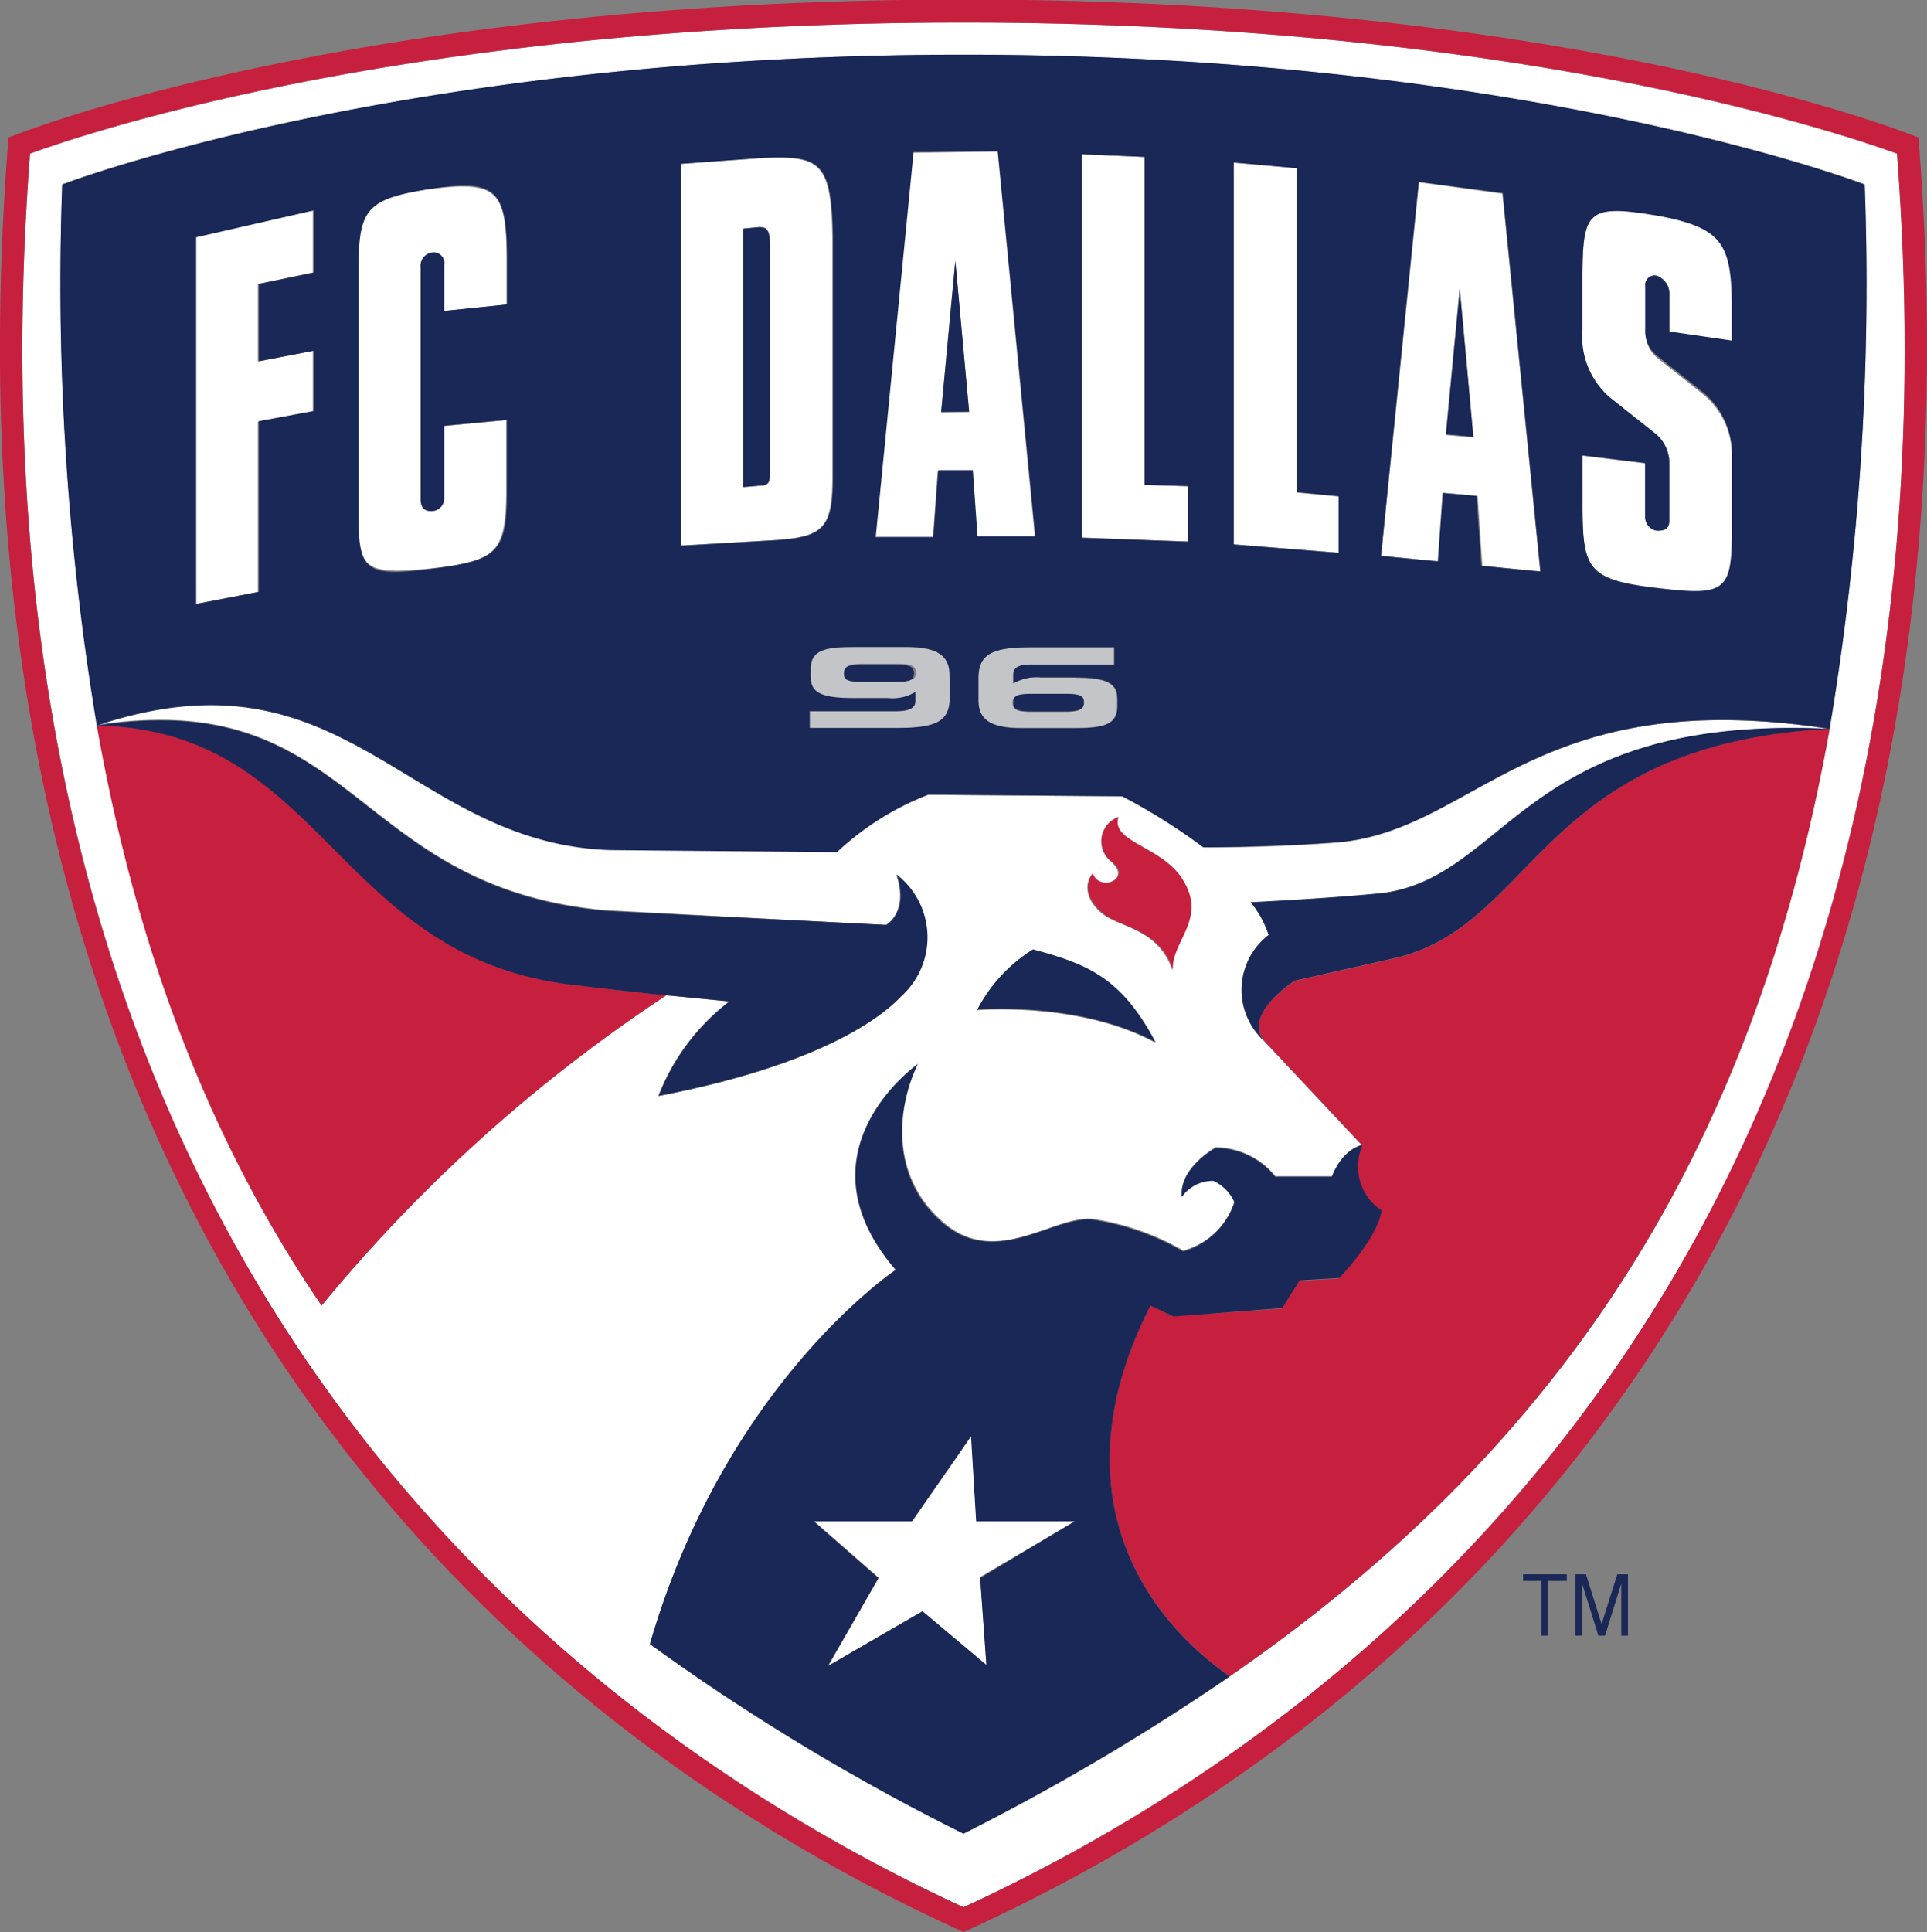
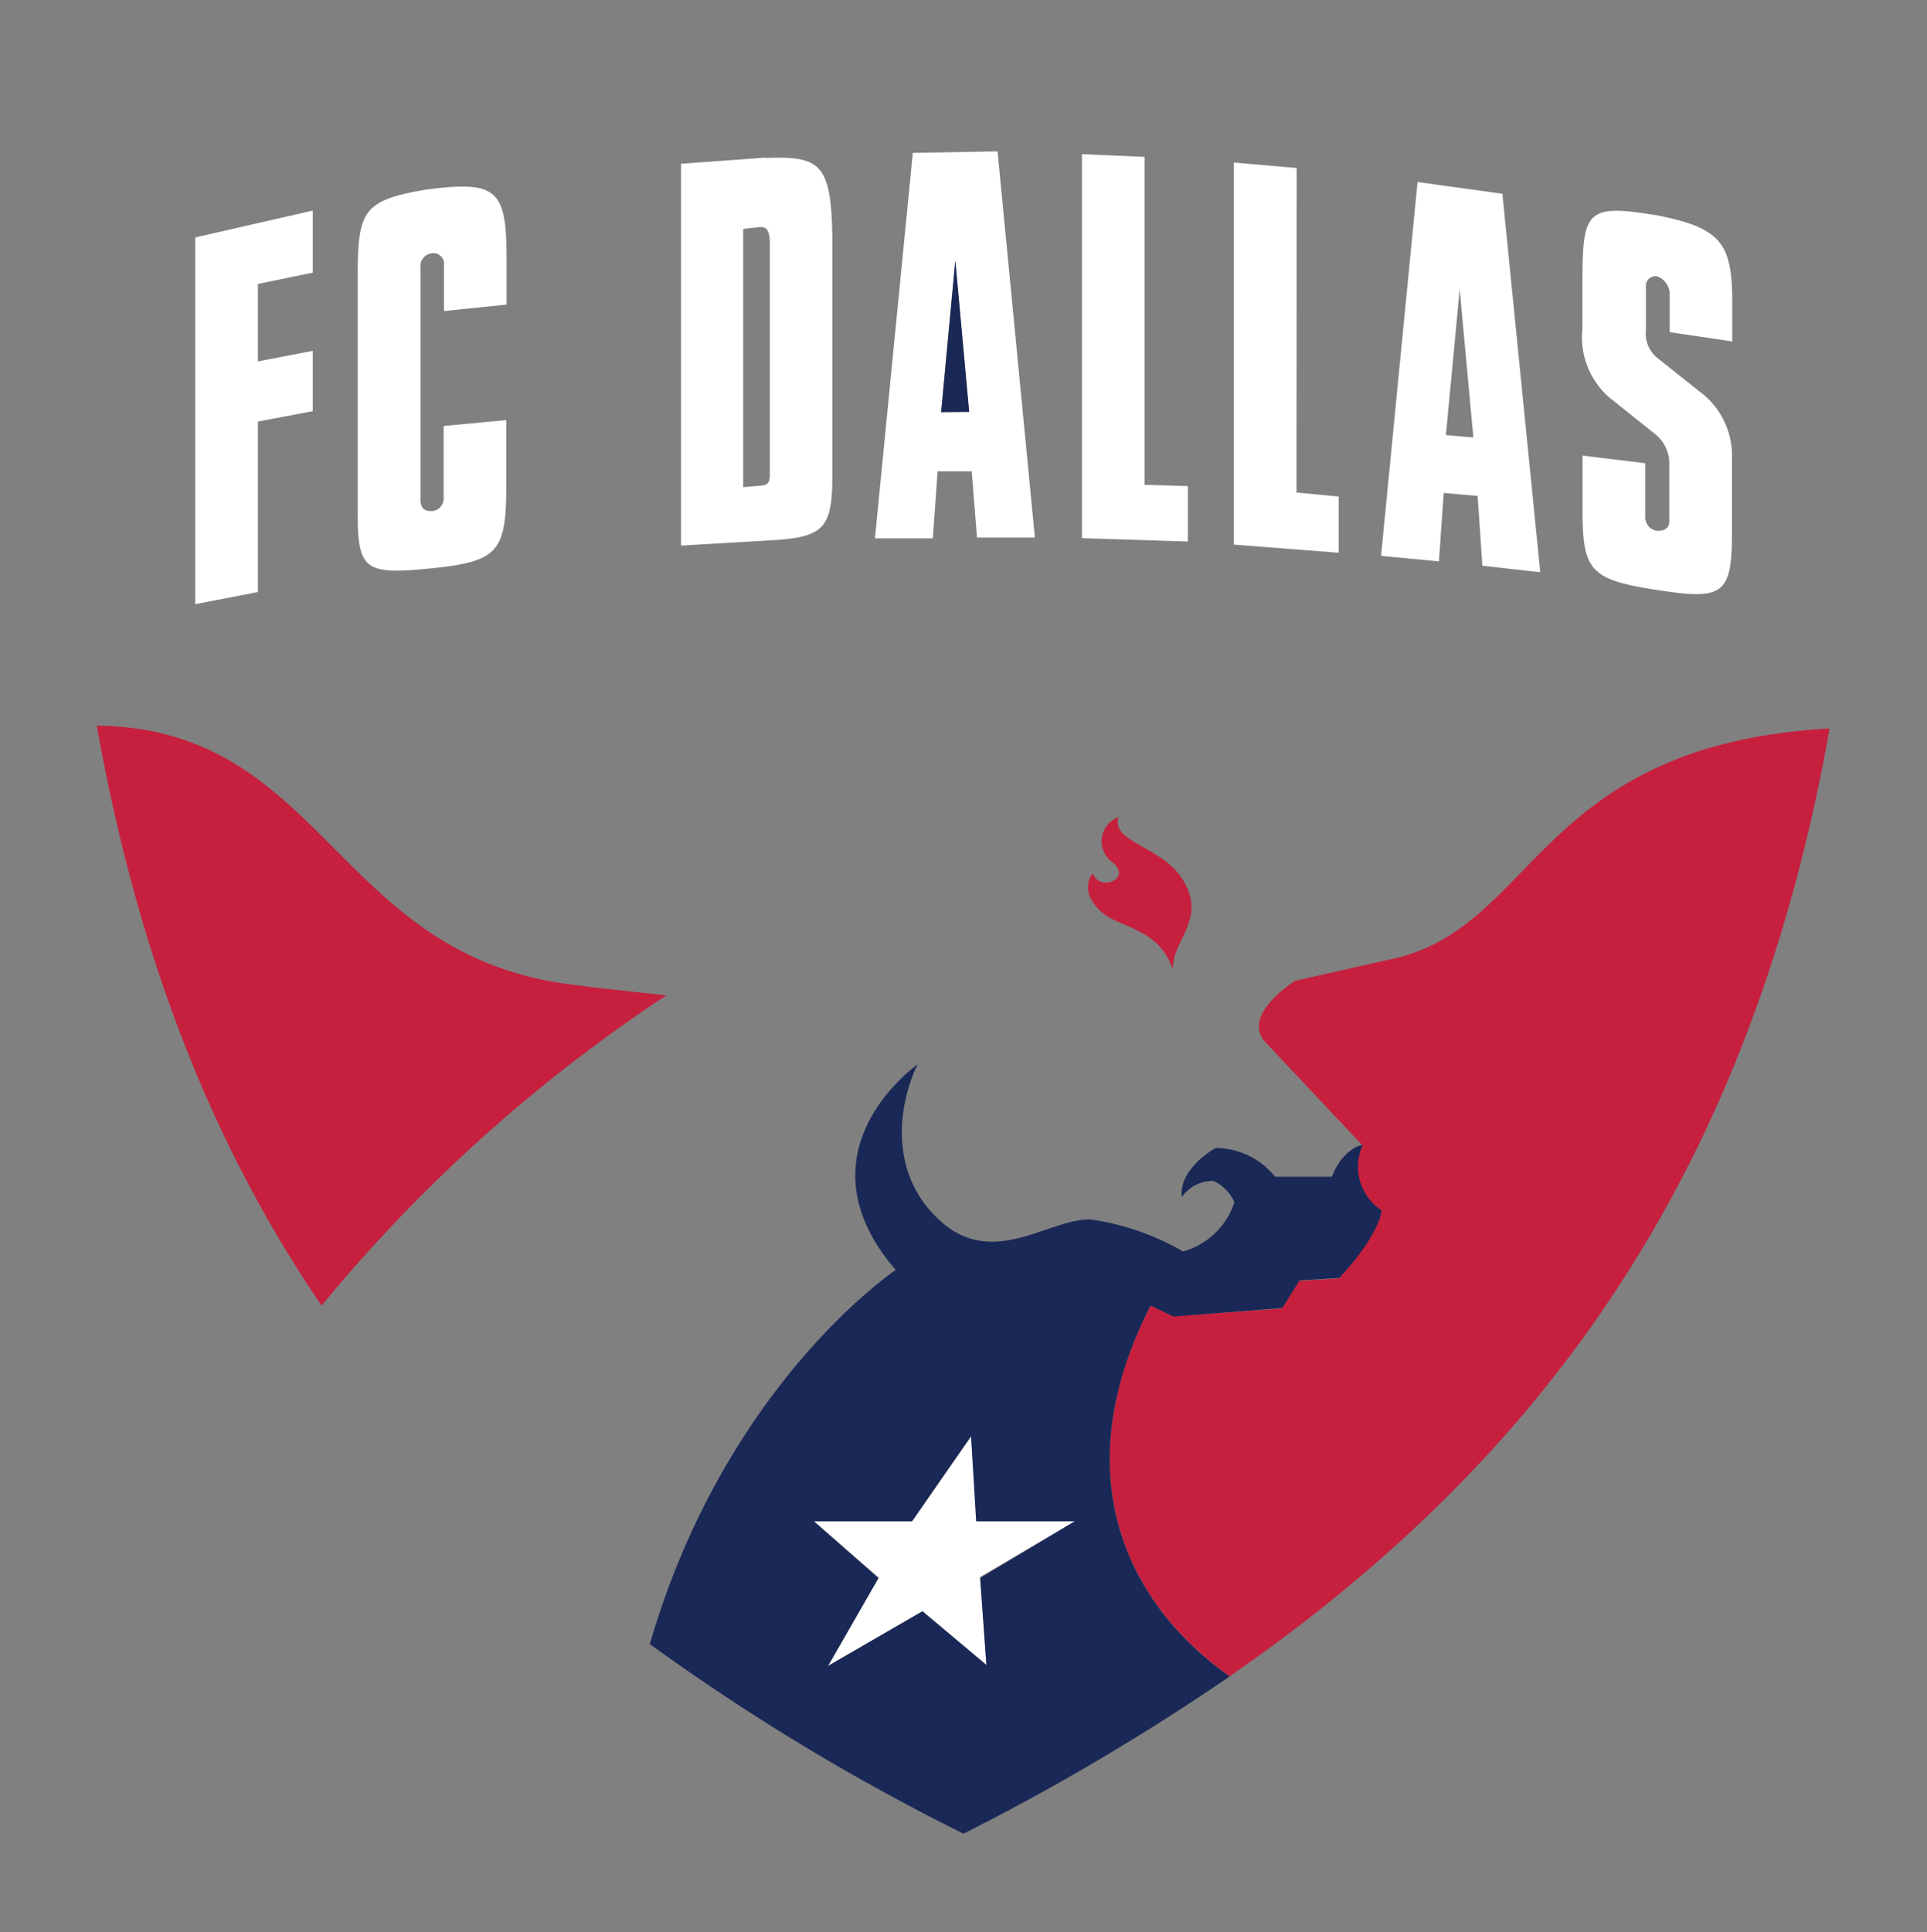
<svg xmlns="http://www.w3.org/2000/svg" viewBox="0 0 251.38 252">
  <rect x="0" y="0" width="251.38" height="252" fill="#808080" stroke="none" />
  <defs>
    <style>
      .a{fill:#fff}.b{fill:#c3c5c8}.c{fill:#c6203e}.d{fill:#1a2857}
    </style>
  </defs>
  <title>
    MLS_FC_Dallas
  </title>
-   <path class="a" d="M247.46 20.03c-8.54-3.09-50.89-17.09-121.77-17.09S12.46 16.94 3.92 20.03q-1 13.23-1 25.52c0 126.48 75 181.2 122.78 203.21 47.73-22 122.78-76.73 122.78-203.21q0-12.34-1-25.52m-8.79 75c-10.32 58-37.24 95.24-78.26 123.62a301.78 301.78 0 0 1-34.75 20.51 287.51 287.51 0 0 1-40.79-24.85c9.67-33.91 32.08-48.79 32.08-48.79-13.32-15.5 2.79-26.8 2.79-26.8-2.86 6-3.53 14.81 3.33 20.71s14.05-.75 19.28-.49a33.71 33.71 0 0 1 12 4.15 9.67 9.67 0 0 0 6.69-6.39 5.45 5.45 0 0 0-2.74-2.76 4.94 4.94 0 0 0-4.12 2.1c-.39-3.75 4.39-6.42 4.39-6.42a10.19 10.19 0 0 1 7.8 3.78h7.37c1.43-3.63 3.9-4 3.9-4l-12.8-13.67a9 9 0 0 1 .64-13.72 12.88 12.88 0 0 0-2.32-4.29s9.58-.45 16.58-1.14c17.08-1.7 18.56-23.37 58.88-21.5-38.77-6-46 13.25-64.17 14.81-9.43.74-17.42.64-17.42.64a78.23 78.23 0 0 0-10.59-6.66l-25.39-.22a37 37 0 0 0-12 7.4l-29.58-.27c-26.51-1-34.28-27.15-66.93-16.24 34-5.18 32.95 21.08 66.39 24.16l36.6 1.95s3-1.63 1.36-6.56a10.34 10.34 0 0 1 .59 15.85c-2.47 2.63-10.29 8.9-31.64 13a28.5 28.5 0 0 1 9.25-12.34l-8.24-.81a203 203 0 0 0-44.92 40.49c-14.06-20.7-23.94-45.34-29.29-75.66a352.37 352.37 0 0 1-4.54-70.56S52.17 7.13 125.69 7.13s117.57 16.93 117.57 16.93a352.05 352.05 0 0 1-4.59 71m-93.53 17.45a3.36 3.36 0 0 1 .72-5.95c-1.09 3.21 5.55 3.78 8.27 8 3.46 5.31-1.46 8.24-1.18 12-1.9-5.5-6.91-5.55-9.18-7.4s-2.3-3.95-1.26-5.16c.86 2.47 4.94.74 2.64-1.38m5.61 23.41c-9.87-5.4-23.3-4.27-23.3-4.27a20.19 20.19 0 0 1 7.21-7.82c7.21 1.92 11.55 3.68 16 12.12" />
  <path class="a" d="M25.47 78.8l8.17-1.58V54.98l7.16-1.35v-7.87l-7.16 1.38v-10.1l7.16-1.48v-8.09l-15.33 3.5V78.8zM55.95 24.67c-8.66 1.41-9.23 2.81-9.3 11.2v30.44c0 7.85.62 8.71 9.3 7.85s10-2 10.09-9.87v-9.5l-8.17.77v9.28a1.65 1.65 0 0 1-1.47 1.82c-.67 0-1.55 0-1.55-1.6V34.94a1.7 1.7 0 0 1 1.43-1.9 1.39 1.39 0 0 1 1.63 1.58v5.95l8.17-.84v-6.17c0-8.76-1.31-10-10.09-8.88M99.97 20.55l-11.13.81v49.8l11.45-.67c7.06-.39 8.29-1.41 8.29-8.37V30.94c-.15-9.53-1.51-10.61-8.64-10.34m.49 41.14c0 1.11-.15 1.53-1.23 1.6l-2.25.2V29.86l2.25-.25c.77 0 1.21.37 1.23 2.15V61.7zM119.08 19.94l-4.94 50.27h7.55l.62-8.74h4.45l.69 8.64H135l-4.87-50.37zm3.68 33.81l1.85-19.74 1.8 19.74h-3.65zM149.31 63.23V20.46l-8.17-.35v50.08l13.82.44V63.4l-5.65-.17zM169.13 64.24l.02-42.33-8.19-.71v49.83l13.67 1.06v-7.33l-5.5-.52zM184.92 23.74l-4.76 48.76 7.55.72.62-8.93 4.43.39.62 9.11 7.55.84-4.94-49.36zm3.7 33l1.8-19 1.78 19.32zM215.76 28.03c-8.76-1.46-9.25-.32-9.33 8.09v6.74a10.44 10.44 0 0 0 3.53 9l5.9 4.71a4.94 4.94 0 0 1 1.9 3.62v7.75c0 1.18-.94 1.33-1.68 1.28a1.8 1.8 0 0 1-1.46-1.8v-7l-8.17-1v7.18c0 7.82 1 9 9.62 10.34s9.87.72 9.87-7.4v-9.87a10.41 10.41 0 0 0-3.58-8.09l-6.22-4.94a4.1 4.1 0 0 1-1.43-3.58v-5.63a1.26 1.26 0 0 1 1.05-1.39 1.26 1.26 0 0 1 .4 0 2.47 2.47 0 0 1 1.65 2.47v4.81l8.17 1.21v-4.94c0-8-1.46-9.87-10.14-11.57M127.39 198.4l-.66-11.11-7.7 11.11h-12.84l8.45 7.38-6.59 11.47 12.29-7.13 8.34 7.01-.82-11.45 12.39-7.28h-12.86z" />
-   <path class="b" d="M118.24 84.42h-6.86c-3.75 0-5.63.35-5.63 2.89v.89c0 1.88.81 2.89 5.48 2.89h4.53a5.82 5.82 0 0 0 3.6-.79v1.23c0 .81-.72 1.26-2.47 1.26h-11.26v2.22h11.35c5.16 0 6.89-.91 6.89-4v-2.96c0-2.67-1.85-3.63-5.63-3.63m-1.41 4.42h-4.2c-1.95 0-2.47-.25-2.47-1.11s.52-1.16 2.47-1.16h4.39c1.83 0 2.47.27 2.47 1.16s-.52 1.11-2.47 1.11M140.28 88.35h-4.52a6 6 0 0 0-3.58.79v-1.2c0-.81.69-1.23 2.34-1.23h10.79v-2.29H134.5c-5.16 0-6.89.91-6.89 4.07v2.81c0 2.69 1.88 3.63 5.63 3.63h6.86c3.75 0 5.65-.32 5.65-2.86v-.76c0-1.88-.84-2.89-5.48-2.89m-1.33 4.44h-4.39c-1.85 0-2.47-.27-2.47-1.16s.49-1.14 2.47-1.14h4.21c2 0 2.47.27 2.47 1.14s-.47 1.16-2.47 1.16" />
-   <path class="c" d="M250.27 17.94s-43.63-18-124.58-18-124.58 18-124.58 18C-9.24 147.28 53.92 219.42 125.69 252c71.74-32.58 134.9-104.71 124.58-234M125.69 248.76C77.96 226.75 2.91 172.03 2.91 45.55q0-12.34 1-25.52c8.55-3.09 50.9-17.09 121.78-17.09s113.23 14 121.77 17.09q1 13.23 1 25.52c0 126.48-75 181.2-122.78 203.21" />
  <path class="c" d="M182.18 124.94l-13.28 3c-2.32 1.58-6.27 4.94-4 7.8l12.83 13.65a6.81 6.81 0 0 0 2.43 8.55c-.67 3.73-5.53 8.81-5.53 8.81l-5.18.32-2.25 3.6-14.19 1-2.91-1.41c-11.28 22-3.13 38.89 10.32 48.37 41-28.38 67.94-65.65 78.26-123.62-37.84 2.15-38.16 25.49-56.5 29.93M12.63 94.64c5.36 30.28 15.23 55 29.32 75.64a203 203 0 0 1 45-40.47c-4.52-.47-8.92-.94-12.49-1.41-30.78-3.9-32.09-33.29-61.7-33.76M153.01 126.57c-.27-3.8 4.64-6.74 1.18-12-2.71-4.2-9.35-4.76-8.27-8a3.36 3.36 0 0 0-.72 5.95c2.47 2.12-1.78 3.87-2.64 1.38-1 1.21-1 3.21 1.26 5.16s7.4 2 9.18 7.4" />
  <path class="d" d="M177.69 149.33s-2.47.39-3.95 4.15h-7.4a10 10 0 0 0-7.77-3.75s-4.81 2.63-4.4 6.39a4.94 4.94 0 0 1 4.1-2.1 5.43 5.43 0 0 1 2.76 2.79 9.87 9.87 0 0 1-6.69 6.42 33.54 33.54 0 0 0-12-4.17c-5.23-.25-12.49 6.27-19.32.49s-6.19-14.69-3.33-20.71c0 0-16.19 11.3-2.84 26.8 0 0-22.21 14.81-32.08 48.79a287.51 287.51 0 0 0 40.92 24.73 301.78 301.78 0 0 0 34.72-20.51c-13.45-9.48-21.59-26.33-10.32-48.37l3 1.43 14.19-1.11 2.25-3.6 5.18-.32s4.94-5.08 5.53-8.81a6.81 6.81 0 0 1-2.48-8.52m-49.08 67.82l-8.34-7L108 217.3l6.59-11.48-8.44-7.4h12.8l7.72-11.11.67 11.11h12.86l-12.34 7.4zM122.78 53.75l3.65-.05-1.8-19.69-1.85 19.74z" />
-   <path class="d" d="M243.24 24.06s-44-16.93-117.55-16.93S8.12 24.06 8.12 24.06a352.37 352.37 0 0 0 4.51 70.58c32.66-10.93 40.43 15.3 66.93 16.24l29.62.27a37 37 0 0 1 11.92-7.5l25.27.2a78.23 78.23 0 0 1 10.59 6.66s8 0 17.42-.64c18.29-1.51 25.52-20.8 64.29-14.81a350.45 350.45 0 0 0 4.57-71M40.87 35.56l-7.11 1.48v10.09l7.16-1.38v7.87l-7.16 1.32v22.25l-8.17 1.58V30.94l15.33-3.5v8.09zm25.25 4.15l-8.17.84v-6a1.39 1.39 0 0 0-1.63-1.61 1.7 1.7 0 0 0-1.43 1.9v30.21c0 1.53.89 1.63 1.55 1.6a1.65 1.65 0 0 0 1.51-1.79v-9.32l8.17-.77v9.58c0 7.82-1.31 8.74-10.09 9.87s-9.27.01-9.27-7.84V35.85c0-8.39.67-9.87 9.3-11.2s10 0 10.09 8.88v6.17zm22.72 31.46v-49.8l11.18-.81c7.13-.27 8.49.81 8.64 10.34v31.24c0 7-1.26 8-8.37 8.37zm35.07 19.77c0 3.13-1.73 4-6.89 4h-11.39v-2.2h11.32c1.65 0 2.47-.44 2.47-1.26v-1.23a5.82 5.82 0 0 1-3.6.79h-4.59c-4.66 0-5.48-1-5.48-2.89v-.89c0-2.47 1.9-2.89 5.63-2.89h6.86c3.78 0 5.63 1 5.63 3.63zm3-29.62h-4.5l-.65 8.71h-7.52l4.94-50.22 11-.07 4.89 50.2h-7.55zm18.85 30.8c0 2.47-1.9 2.86-5.65 2.86h-6.84c-3.75 0-5.63-.94-5.63-3.63v-2.86c0-3.16 1.75-4.07 6.89-4.07h10.83v2.25h-10.83c-1.65 0-2.34.42-2.34 1.23v1.24a6 6 0 0 1 3.57-.79h4.52c4.64 0 5.48 1 5.48 2.89zm-4.62-22v-50l8.17.35v42.77l5.65.17v7.23zm19.79.88V21.2l8.2.74v42.25l5.5.52v7.4zm32.31 2.79l-.62-9.11-4.42-.39-.64 8.93-7.4-.72 4.94-48.77 10.93 1.43 4.93 49.37zm32.68-29.37l-8.16-1.19v-4.81a2.47 2.47 0 0 0-1.67-2.48 1.26 1.26 0 0 0-1.47 1 1.26 1.26 0 0 0 0 .4v5.6a4.1 4.1 0 0 0 1.51 3.43l6.22 4.94a10.41 10.41 0 0 1 3.58 8.09v9.87c0 8-1 8.46-9.87 7.4s-9.55-2.47-9.62-10.34V59.4l8.17 1v7a1.8 1.8 0 0 0 1.46 1.8c.69.02 1.69.02 1.69-1.26v-7.8a4.94 4.94 0 0 0-1.88-3.65l-5.87-4.66a10.46 10.46 0 0 1-3.57-8.89v-6.79c0-8.42.57-9.55 9.33-8.09s10.07 3.6 10.14 11.57v4.81z" />
-   <path class="d" d="M138.87 90.49h-4.22c-1.95 0-2.47.25-2.47 1.14s.52 1.16 2.47 1.16h4.29c1.85 0 2.47-.27 2.47-1.16s-.49-1.14-2.47-1.14M188.62 56.64l3.58.32-1.77-19.32-1.81 19zM99.21 29.61l-2.25.2v33.71l2.25-.2c1.09 0 1.23-.49 1.23-1.6V31.81c0-1.78-.47-2.15-1.23-2.15M116.95 86.67h-4.39c-1.85 0-2.47.27-2.47 1.16s.5 1.11 2.47 1.11h4.2c2 0 2.47-.25 2.47-1.11s-.55-1.16-2.47-1.16M179.76 116.53c-7.06.69-16.61 1.14-16.61 1.14a13.13 13.13 0 0 1 2.35 4.27 9 9 0 0 0-.64 13.77c-2.22-2.81 1.73-6.22 4-7.8l13.28-3c18.34-4.39 18.66-27.74 56.49-29.86-40.33-1.88-41.81 19.74-58.88 21.5M86.94 129.81l8.24.81a28.5 28.5 0 0 0-9.25 12.32c21.35-4.12 29.2-10.39 31.64-13a10.34 10.34 0 0 0-.59-15.87c1.68 4.94-1.36 6.56-1.36 6.56l-36.65-1.83c-33.44-3.08-32.4-29.34-66.39-24.16 29.62.47 31 29.86 61.7 33.76 3.6.44 8 .94 12.51 1.41M150.76 135.94c-4.49-8.44-8.84-10.19-16-12.12a20.19 20.19 0 0 0-7.26 7.85s13.26-1.17 23.26 4.27M198.69 206.19h2.37v7.14h.84v-7.14h2.49v-.86h-5.7v.86zM208.93 211.82l-2.04-6.49h-1.36v8h.86v-6.79l2.12 6.79h.87l2.12-6.79v6.79h.87v-8h-1.39l-2.05 6.49z" />
</svg>